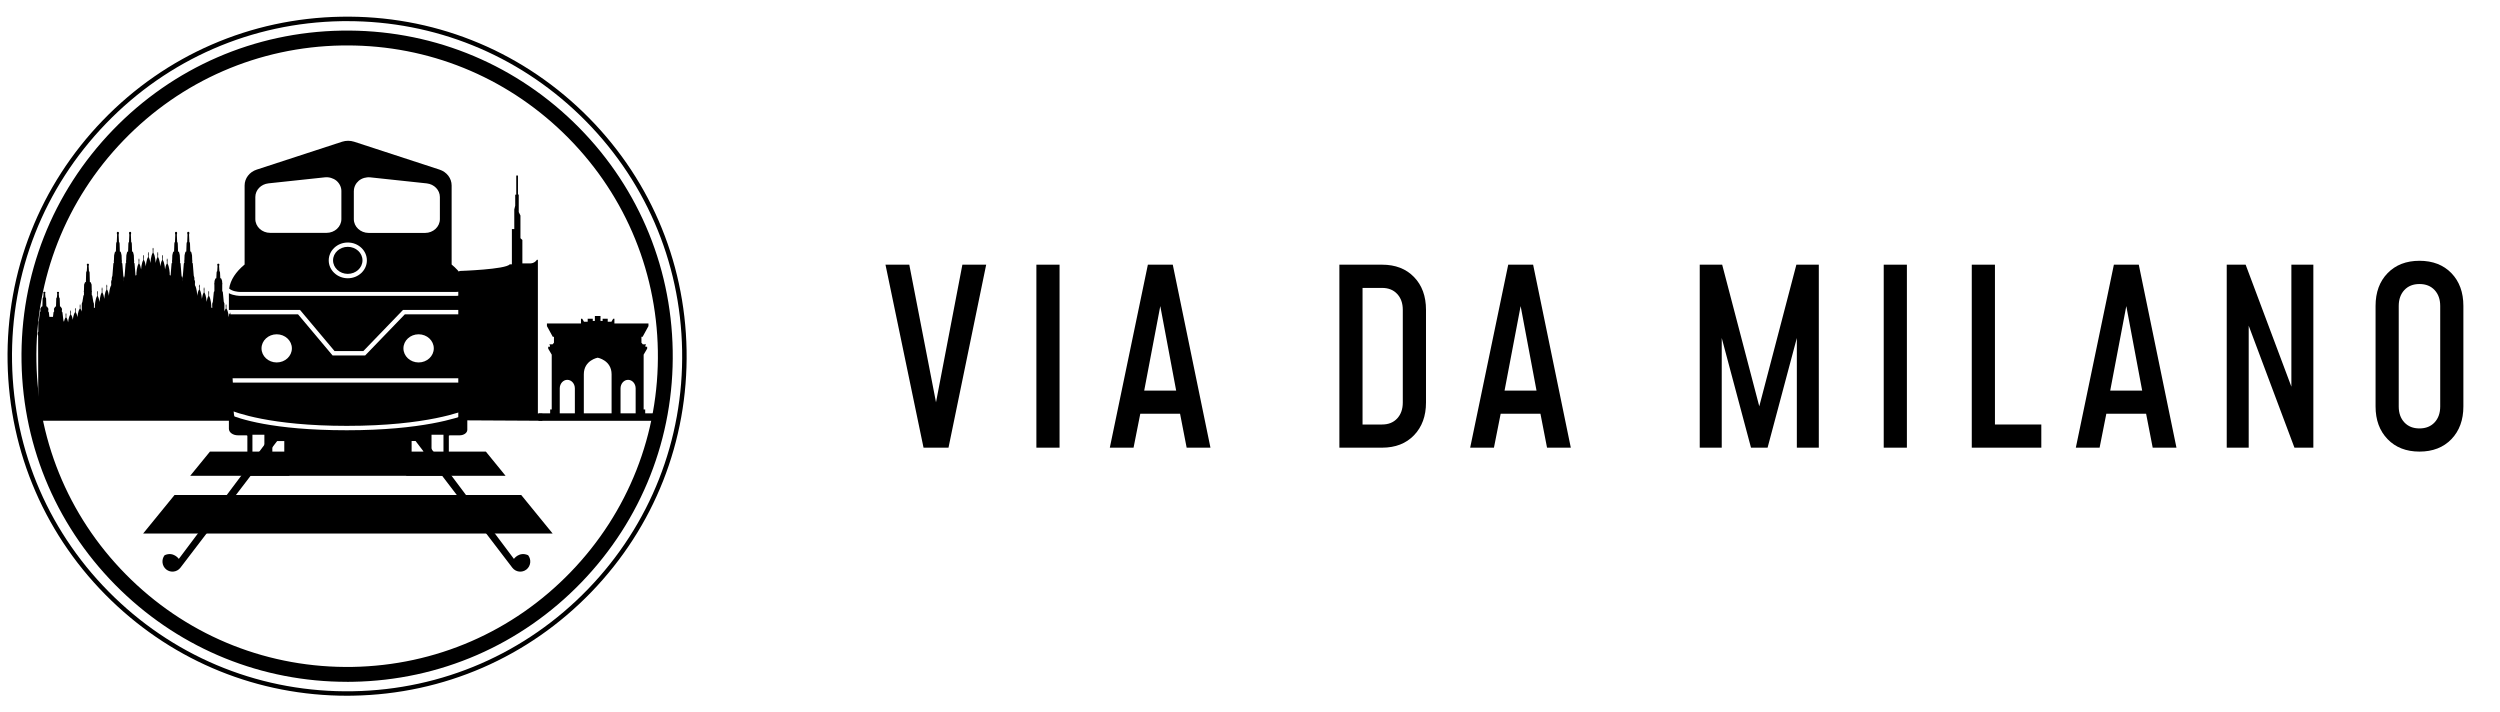
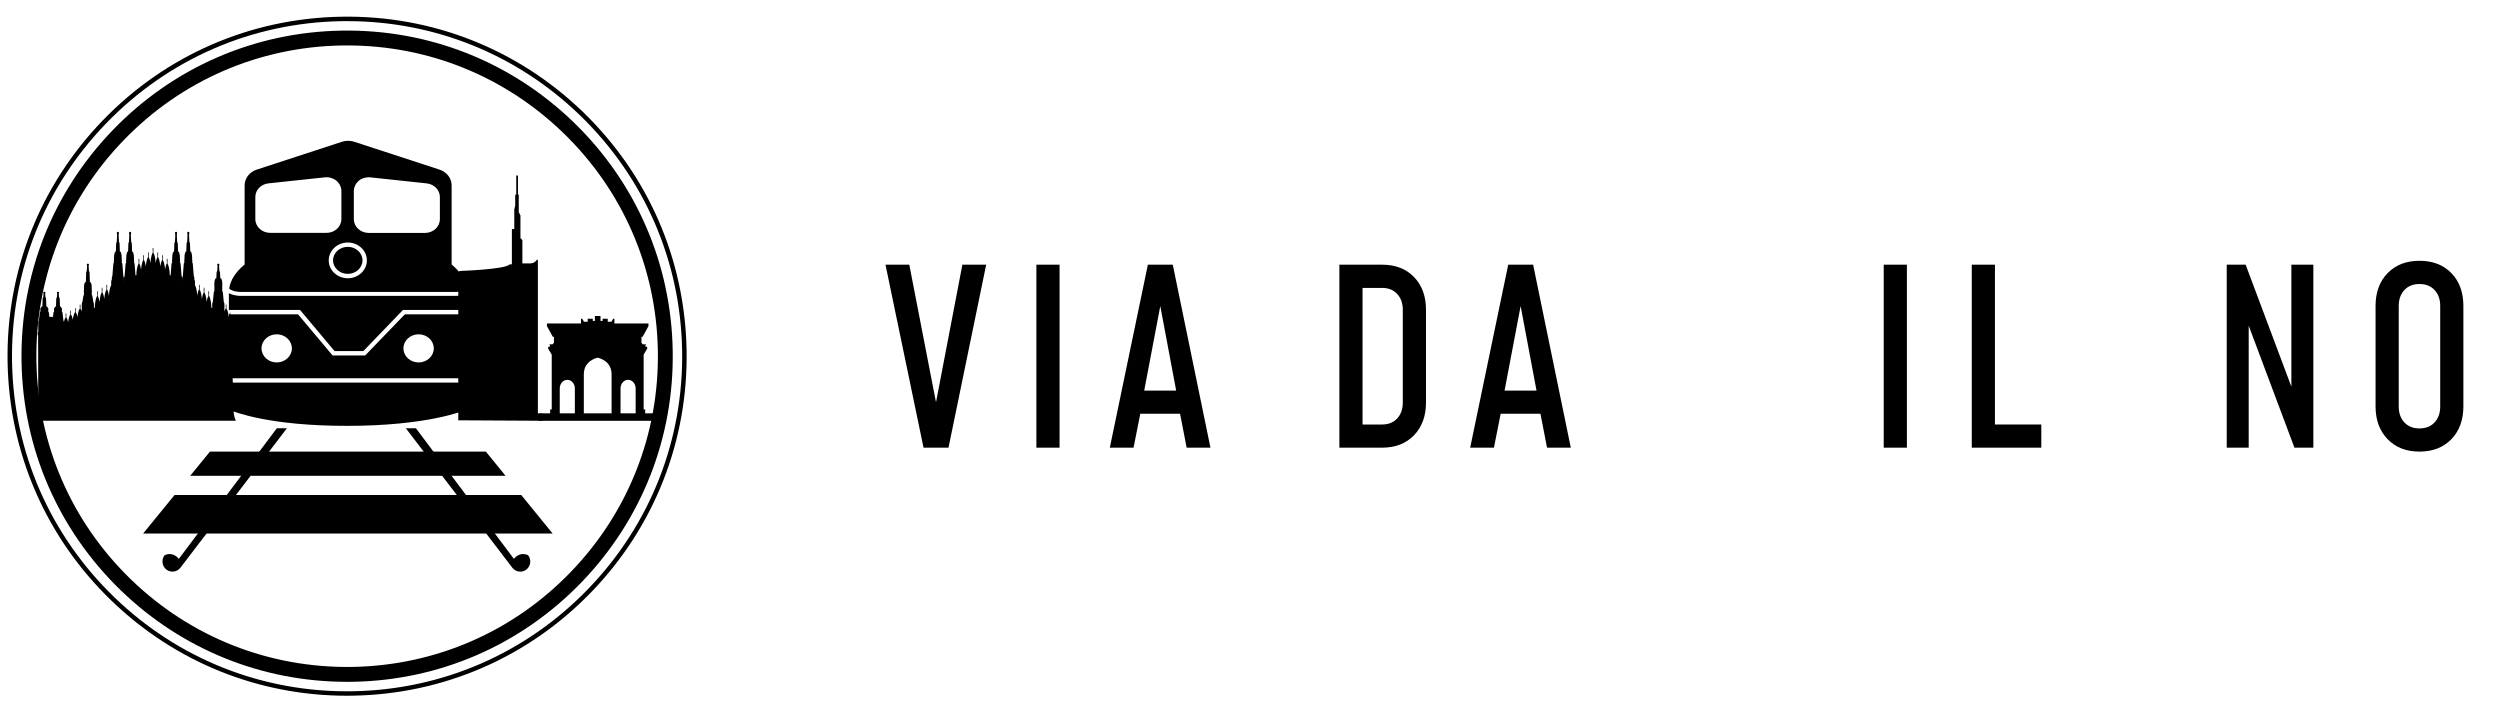
<svg xmlns="http://www.w3.org/2000/svg" id="Layer_1" data-name="Layer 1" viewBox="0 0 751 214">
  <g>
    <path d="m277.43,134.48l-11.43-54.97h7.15l8.58,44.19h-1.1l8.47-44.19h7.15l-11.32,54.97h-7.48Z" />
    <path d="m318.29,134.48h-6.96v-54.97h6.96v54.97Z" />
    <path d="m333.39,134.48l11.43-54.97h7.48l11.32,54.97h-7.15l-1.98-10.19h-11.95l-2.02,10.19h-7.15Zm10.33-17.15h9.6l-5.28-28.11h1.03l-5.35,28.11Z" />
    <path d="m402.35,134.48v-54.97h12.83c4.01,0,7.21,1.24,9.6,3.72,2.4,2.48,3.59,5.76,3.59,9.84v27.85c0,4.06-1.2,7.33-3.59,9.82-2.39,2.49-5.59,3.74-9.6,3.74h-12.83Zm6.96-6.96h5.86c1.91,0,3.42-.6,4.54-1.81,1.12-1.21,1.69-2.8,1.69-4.78v-27.85c0-1.98-.56-3.57-1.69-4.78-1.12-1.21-2.64-1.81-4.54-1.81h-5.86v41.04Z" />
    <path d="m441.64,134.48l11.43-54.97h7.48l11.32,54.97h-7.14l-1.98-10.19h-11.95l-2.02,10.19h-7.14Zm10.33-17.15h9.6l-5.28-28.11h1.03l-5.35,28.11Z" />
-     <path d="m510.6,134.48v-54.97h6.74l11.95,45.62h-1.61l11.95-45.62h6.74v54.97h-6.6v-36.13l.81.15-9.6,35.98h-4.98l-9.6-35.98.81-.15v36.13h-6.6Z" />
    <path d="m572.83,134.48h-6.96v-54.97h6.96v54.97Z" />
    <path d="m599.28,79.52v48h13.93v6.96h-20.89v-54.97h6.96Z" />
-     <path d="m623.58,134.48l11.43-54.97h7.48l11.32,54.97h-7.14l-1.98-10.19h-11.95l-2.02,10.19h-7.14Zm10.33-17.15h9.6l-5.28-28.11h1.03l-5.35,28.11Z" />
    <path d="m668.91,134.48v-54.97h5.68l15.65,41.74-1.91.15v-41.89h6.6v54.97h-5.68l-15.65-41.74,1.91-.15v41.89h-6.6Z" />
    <path d="m726.81,135.66c-3.98,0-7.18-1.25-9.58-3.74-2.41-2.49-3.61-5.77-3.61-9.82v-30.2c0-4.08,1.2-7.36,3.61-9.84s5.6-3.72,9.58-3.72,7.21,1.24,9.6,3.72c2.39,2.48,3.59,5.76,3.59,9.84v30.2c0,4.05-1.2,7.33-3.59,9.82-2.4,2.49-5.6,3.74-9.6,3.74Zm0-6.96c1.91,0,3.42-.61,4.54-1.81s1.69-2.8,1.69-4.78v-30.2c0-1.98-.56-3.57-1.69-4.78s-2.64-1.81-4.54-1.81-3.42.61-4.54,1.81-1.69,2.8-1.69,4.78v30.2c0,1.98.56,3.57,1.69,4.78s2.64,1.81,4.54,1.81Z" />
  </g>
  <g>
    <g>
-       <path d="m68.76,124.49v4.32c0,1.08,1.21,1.96,2.71,1.96h2.63c.07.05.14.09.21.14v12h12.61v-5.47h35.12v5.47h12.79v-12c.07-.05.15-.09.21-.14h3.04c1.27,0,2.3-.74,2.3-1.66v-4.73c-2.71,1.1-13.65,4.87-36.19,4.87s-32.41-3.53-35.43-4.76Zm7.07,17.37v-11.26s3.59,0,3.59,0v11.26s-3.59,0-3.59,0Zm5.98,0v-9.37s3.59,0,3.59,0v9.37s-3.59,0-3.59,0Zm51.41-11.27v11.26s-3.59,0-3.59,0v-11.26s3.59,0,3.59,0Zm-5.98,1.89v9.37s-3.59,0-3.59,0v-9.37s3.59,0,3.59,0Z" />
      <g>
-         <path d="m140.3,86.69s.01.1.02.15c0-.05,0-.1-.02-.15Z" />
        <path d="m72.18,87.7h64.79c.72,0,2.45-.21,3.33-1.02-.38-2.62-2.03-5.06-4.63-7.22v-23.75c0-2.14-1.45-4.05-3.64-4.76l-25.66-8.38c-1.17-.37-2.43-.37-3.59,0l-25.66,8.38c-2.19.71-3.64,2.63-3.64,4.76v23.75c-2.61,2.16-4.26,4.61-4.64,7.22.88.81,2.62,1.02,3.33,1.02Zm34.12-30.33c0-1.17.56-2.29,1.48-3.08.95-.78,2.23-1.14,3.48-1.01l16.93,1.81c2.25.24,3.95,2.01,3.95,4.1v6.64c0,2.29-2,4.14-4.44,4.14h-16.95c-2.46,0-4.46-1.85-4.46-4.14v-8.45Zm-1.82,15.48c3.16,0,5.73,2.41,5.73,5.37s-2.57,5.37-5.73,5.37-5.73-2.41-5.73-5.37,2.57-5.37,5.73-5.37Zm-27.78-13.67c0-2.09,1.69-3.86,3.95-4.1l16.93-1.81c1.25-.13,2.53.24,3.48,1.01.93.8,1.49,1.92,1.49,3.08v8.45c0,2.29-2,4.14-4.46,4.14h-16.93c-2.46,0-4.46-1.85-4.46-4.14v-6.64Z" />
        <path d="m68.79,87.12c.01-.15.03-.29.05-.44-.02.15-.03.29-.05.44Z" />
        <path d="m68.77,87.54c0-.1,0-.19.01-.29,0,.1,0,.19-.01.29Z" />
      </g>
      <g>
        <path d="m193.82,124.17v-1.16h-.47v-16.47l1.06-1.81v-.58h-.53v-.46h.15v-.26h-.93l-.41-.48v-1.77h.35l1.76-3.22v-.8h-10.23v-1.41h-.37l-.53.9h-1.11v-.9h-1.53v.66h-.64v-1.49h-1.69v1.49h-.63v-.66h-1.53v.9h-1.11l-.53-.9h-.37v1.41h-10.23v.8l1.76,3.22h.35v1.77l-.41.48h-.93v.26h.14v.46h-.53v.58l1.06,1.81v16.47h-.47v1.16h-3.51v2.23h34.55v-2.23h-2.5Zm-21.13,0h-4.54v-7.5c0-1.42,1.02-2.57,2.27-2.57s2.27,1.15,2.27,2.57v7.5Zm11.03,0h-8.34v-11.73c0-4.24,4.17-4.99,4.17-4.99,0,0,4.17.76,4.17,4.99v11.73Zm7.23,0h-4.54v-7.5c0-1.42,1.02-2.57,2.27-2.57s2.27,1.15,2.27,2.57v7.5Z" />
        <path d="m162.92,126.4v-2.15h-1.34v-46.2h-.31s-.39.66-1.17.94c-.26.08-.51.11-.71.13h-2.47v-7.02l-.58-.55v-6.8l-.51-1.05v-5.27h-.23v-5.69h-.52v5.73h-.31v3.29l-.28,1.17v5.89h-.72v10.58h-.65c-1.13,1.53-14.86,1.99-14.86,1.99-.65,0-.59.89-.59.89v43.98" />
        <path d="m70.87,126.4c-.18-.34-.33-.7-.43-1.1-.47-1.85-.15-3.86-.24-5.74-.16-3.37-.42-6.73-.5-10.11-.12-5.21-.15-10.41-.52-15.6-.26.41-.41.99-.5,1.46v-.29s-.1-1.58-.67-2.35v-.67s.14-.04,0-.16v-.36h-.19v.36c-.14.11,0,.16,0,.16v.67c-.18.24-.31.57-.41.9v-2.38l-.19-.55-.27-2.77s0-.18-.07-.29c-.03-.05-.07-.09-.12-.09v-2.05s.11-.18,0-.4l-.05-.69s0,.01-.19-.51c0,0,0-.02-.02-.05-.04-.1-.09-.17-.15-.2,0,0,0,0,0,0,0,0-.01,0-.02,0-.01,0-.02,0-.04,0h-.11l-.08-1.63s-.01-.48-.19-.48l-.1-1.59s.31-.68-.23-.68-.23.68-.23.68l-.1,1.59c-.18,0-.19.48-.19.48l-.08,1.63h-.12s-.09.03-.12.07c-.04.04-.08.1-.1.2-.19.53-.19.51-.19.51l-.05.69c-.11.22,0,.4,0,.4v2.05h0c-.16,0-.19.38-.19.38l-.27,2.77-.19.55v1.33l-.28-.17v-.6s-.1-1.93-.67-2.87v-.81s.14-.05,0-.19v-.43h-.19v.43c-.14.13,0,.19,0,.19v.81c-.28.47-.45,1.19-.54,1.79-.01-.22-.14-1.97-.67-2.85v-.81s.14-.05,0-.19v-.43h-.19v.43c-.14.13,0,.19,0,.19v.81c-.3.51-.47,1.31-.57,1.94-.02-.35-.16-1.97-.66-2.8v-.81s.14-.05,0-.19v-.43h-.19v.43c-.14.13,0,.19,0,.19v.81c-.3.5-.47,1.28-.56,1.91v-.36s-.1-1.93-.67-2.87v-.81s.14-.05,0-.19v-.43h-.17v-.76l-.19-.68-.27-3.41s0-.22-.07-.36c-.03-.07-.07-.11-.12-.11v-.24s.11-.22,0-.49l-.05-1.38s0-.24-.19-.9c0,0,0-.03-.02-.07-.04-.12-.09-.21-.15-.25,0,0,0,0,0,0-.02,0-.04-.01-.06-.01h-.11l-.08-2.27s-.01-.6-.19-.6l-.1-2.23s.31-.84-.23-.84-.23.84-.23.84l-.1,2.23c-.18,0-.19.6-.19.6l-.08,2.27h-.11s-.09.03-.12.08c-.04.05-.08.12-.1.25-.19.65-.19.9-.19.9l-.05,1.38c-.11.27,0,.49,0,.49v.24s0,0,0,0c-.16.01-.19.47-.19.47l-.27,3.41-.19.68v.88s0,0-.01.02c0,0,0,.11-.01.11v-1.01l-.19-.68-.27-3.41s0-.22-.07-.36c-.03-.07-.07-.11-.12-.11v-.24s.11-.22,0-.49l-.05-1.38s0-.24-.19-.9c0,0,0-.03-.02-.07-.04-.12-.09-.21-.15-.24,0,0,0,0,0,0-.02,0-.04-.01-.05-.01h-.12l-.08-2.27s-.01-.6-.19-.6l-.1-2.23s.31-.84-.23-.84-.23.84-.23.84l-.1,2.23c-.18,0-.19.6-.19.6l-.08,2.27h-.12s-.09.03-.12.08c-.04.05-.08.12-.1.25-.19.65-.19.9-.19.9l-.05,1.38c-.11.27,0,.49,0,.49v.24s0,0,0,0c-.16.01-.19.47-.19.47l-.27,3.4-.27-.16v-.6s-.1-1.93-.67-2.87v-.81s.14-.05,0-.19v-.43h-.19v.43c-.14.13,0,.19,0,.19v.81c-.28.47-.45,1.19-.54,1.79-.01-.22-.14-1.97-.67-2.85v-.81s.14-.05,0-.19v-.43h-.19v.43c-.14.14,0,.19,0,.19v.81c-.31.51-.48,1.31-.57,1.94-.02-.35-.16-1.97-.66-2.8v-.81s.14-.05,0-.19v-.43h-.19v.43c-.14.13,0,.19,0,.19v.81c-.29.48-.46,1.22-.55,1.83v-.28s-.1-1.93-.67-2.87v-.81s.14-.05,0-.19v-.43h-.2v.43c-.14.13,0,.19,0,.19v.81c-.56.94-.67,2.87-.67,2.87v.28c-.09-.61-.26-1.35-.55-1.83v-.81s.14-.05,0-.19v-.43h-.19v.43c-.14.13,0,.19,0,.19v.81c-.5.83-.64,2.45-.66,2.8-.09-.63-.26-1.43-.57-1.94v-.81s.14-.05,0-.19v-.43h-.19v.43c-.14.14,0,.19,0,.19v.81c-.53.88-.65,2.63-.67,2.85-.1-.6-.26-1.32-.54-1.79v-.81s.14-.05,0-.19v-.43h-.19v.43c-.14.13,0,.19,0,.19v.81c-.56.94-.67,2.87-.67,2.87v.6l-.27.16-.27-3.4s-.02-.46-.18-.47c0,0,0,0,0,0v-.24s.11-.22,0-.49l-.05-1.38s0-.24-.19-.9c-.03-.12-.07-.2-.1-.25-.04-.05-.08-.08-.12-.08h-.12l-.08-2.27s-.01-.6-.19-.6l-.1-2.23s.31-.84-.23-.84-.23.84-.23.84l-.1,2.23c-.18,0-.19.6-.19.6l-.08,2.27h-.11s-.04,0-.06.01c0,0,0,0,0,0-.06.04-.11.12-.15.25-.01.04-.02.07-.02.07-.19.65-.19.9-.19.9l-.05,1.38c-.11.27,0,.49,0,.49v.24c-.05,0-.09.05-.12.11-.07.14-.07.36-.07.36l-.27,3.41-.19.68v.88s0,.15-.01.15c0-.02-.01-.15-.01-.15v-.88l-.19-.68-.27-3.41s-.03-.46-.19-.47c0,0,0,0,0,0v-.24s.11-.22,0-.49l-.05-1.38s0-.24-.19-.9c-.03-.12-.07-.2-.1-.25-.04-.05-.08-.08-.12-.08h-.11l-.08-2.27s-.01-.6-.19-.6l-.1-2.23s.31-.84-.23-.84-.23.84-.23.84l-.1,2.23c-.18,0-.19.6-.19.6l-.08,2.27h-.11s-.04,0-.06.01c0,0,0,0,0,0-.06.04-.11.12-.15.25-.01.04-.02.07-.02.07-.19.65-.19.9-.19.9l-.05,1.38c-.11.27,0,.49,0,.49v.24c-.05,0-.09.05-.12.11-.07.14-.07.36-.07.36l-.27,3.41-.19.68v.76h-.17v.43c-.14.13,0,.19,0,.19v.81c-.56.94-.67,2.87-.67,2.87v.36c-.09-.62-.26-1.41-.56-1.91v-.81s.14-.05,0-.19v-.43h-.19v.43c-.14.13,0,.19,0,.19v.81c-.5.83-.64,2.45-.66,2.8-.09-.63-.26-1.43-.57-1.94v-.81s.14-.05,0-.19v-.43h-.19v.43c-.14.13,0,.19,0,.19v.81c-.53.88-.65,2.63-.67,2.85-.1-.6-.26-1.32-.54-1.79v-.81s.14-.05,0-.19v-.43h-.19v.43c-.14.13,0,.19,0,.19v.81c-.56.94-.67,2.87-.67,2.87v.6l-.28.17v-1.33l-.19-.55-.27-1.63s-.03-.37-.19-.38c0,0,0,0,0,0v-.91s.11-.18,0-.4l-.05-1.84s0,.02-.19-.51c-.03-.1-.07-.16-.1-.2-.04-.04-.08-.07-.12-.07h-.11l-.08-2.77s-.01-.48-.19-.48l-.1-1.59s.31-.68-.23-.68-.23.68-.23.68l-.1,1.59c-.18,0-.19.48-.19.48l-.08,2.77h-.11s-.02,0-.04,0c0,0-.01,0-.02,0,0,0,0,0,0,0-.06.03-.11.1-.15.2-.02.03-.02.06-.02.06-.19.53-.19.51-.19.51l-.05,1.84c-.11.22,0,.4,0,.4v.91c-.05,0-.09.04-.12.09-.08.12-.07.29-.07.29l-.27,1.63-.19.55v2.39c-.1-.33-.23-.66-.41-.9v-.67s.14-.04,0-.16v-.36h-.19v.36c-.14.11,0,.16,0,.16v.67c-.56.77-.67,2.35-.67,2.35v.29c-.09-.51-.26-1.15-.56-1.56v-.67s.14-.04,0-.16v-.36h-.19v.36c-.14.11,0,.16,0,.16v.67c-.5.68-.64,2.01-.66,2.3-.09-.51-.26-1.17-.57-1.59v-.67s.14-.04,0-.15v-.36h-.19v.36c-.14.11,0,.15,0,.15v.67c-.53.72-.65,2.15-.67,2.33-.1-.49-.26-1.08-.54-1.47v-.67s.14-.04,0-.16v-.35h-.19v.35c-.14.11,0,.16,0,.16v.67c-.26.35-.42.87-.52,1.33l-.16-.4-.27-2.31s-.03-.31-.19-.32h0v-.57s.11-.15,0-.33l-.05-.2s0,.2-.19-.24c-.03-.08-.07-.13-.1-.17-.04-.04-.08-.06-.12-.06h-.11l-.08-2.31s-.01-.4-.19-.4l-.1-1.14s.31-.57-.23-.57-.23.57-.23.57l-.1,1.14c-.18,0-.19.4-.19.4l-.08,2.31h-.11s-.02,0-.03,0c0,0-.01,0-.02,0t0,0c-.06.02-.11.08-.15.16-.01.03-.02.05-.02.05-.19.44-.19.24-.19.24l-.05.2c-.11.19,0,.33,0,.33v.57c-.05,0-.09.03-.12.08-.07.1-.07.24-.07.24l-.14,1.23h-1.09l-.14-1.23s-.03-.31-.19-.32h0v-.57s.11-.15,0-.33l-.05-.2s0,.2-.19-.24c-.03-.08-.07-.13-.1-.17-.04-.04-.08-.06-.12-.06h-.11l-.08-2.31s-.01-.4-.19-.4l-.1-1.14s.31-.57-.23-.57-.23.57-.23.57l-.1,1.14c-.18,0-.19.4-.19.4l-.08,2.31h-.11s-.02,0-.04,0c0,0-.01,0-.02,0,0,0,0,0,0,0-.06.02-.11.08-.15.16-.01.03-.02.05-.02.05-.19.44-.19.24-.19.24l-.05.2c-.11.19,0,.33,0,.33v.57c-.05,0-.09.03-.12.08-.07.1-.07.24-.07.24l-.27,2.31-.19.46v2.93c-.13.15-.17.33-.18.49,0,0,0,.02,0,.03,0,0,0,0,0,0-.02.37.13.72.13.72v.64l.05,19.66v2.09l-.39.92v.5h.25v1.7h59.72Z" />
-         <polygon points="75.83 119.98 133.18 119.98 129.25 115.15 79.77 115.15 75.83 119.98" />
        <polygon points="57.13 142.94 151.88 142.94 145.96 135.67 63.06 135.67 57.13 142.94" />
        <polygon points="42.99 160.28 166.02 160.28 156.58 148.7 52.43 148.7 42.99 160.28" />
      </g>
      <path d="m158.63,166.78c-2.65-1.18-4.25,1.11-4.25,1.11l-29.43-39.23h-3.03l31.99,41.89c1.02,1.32,2.92,1.56,4.23.53,1.31-1.03,1.54-2.96.52-4.28" />
      <g>
        <path d="m68.76,114.93v8.13c1.92.83,12.45,4.87,35.43,4.87,24.18,0,35.05-4.48,36.19-4.98v-8.02h-71.63Z" />
        <path d="m140.39,113.62v-25.55c-1.44.79-3.31.81-3.42.81h-64.79c-.11,0-1.97-.02-3.42-.8v5.03h21.37l10.38,12.36h8.63l11.92-12.36h19.33v1.31h-18.77l-11.92,12.36h-9.79l-10.38-12.36h-20.76v19.21h71.63Zm-14.64-13.2c2.52,0,4.56,1.9,4.56,4.23s-2.04,4.23-4.56,4.23-4.56-1.9-4.56-4.23,2.04-4.23,4.56-4.23Zm-42.63,0c2.52,0,4.56,1.9,4.56,4.23s-2.04,4.23-4.56,4.23-4.56-1.9-4.56-4.23,2.04-4.23,4.56-4.23Z" />
      </g>
      <path d="m104.47,74.15c-2.44,0-4.42,1.82-4.42,4.06s1.98,4.06,4.42,4.06,4.42-1.82,4.42-4.06-1.98-4.06-4.42-4.06Z" />
      <path d="m49.47,166.78c2.65-1.18,4.25,1.11,4.25,1.11l29.43-39.23h3.03s-31.99,41.89-31.99,41.89c-1.02,1.32-2.92,1.56-4.23.53-1.31-1.03-1.54-2.96-.52-4.28" />
    </g>
    <g>
      <path d="m104.22,209c-26.57,0-51.65-10.12-70.81-28.63C13.81,161.45,2.76,136.02,2.28,108.78c-.48-27.24,9.69-53.04,28.61-72.63C49.82,16.55,75.25,5.49,102.49,5.02c27.24-.48,53.04,9.69,72.63,28.61,19.6,18.93,30.65,44.35,31.13,71.59.48,27.24-9.69,53.04-28.61,72.63-18.93,19.6-44.35,30.65-71.59,31.13-.61.01-1.22.02-1.83.02Zm.1-202.66c-.6,0-1.2,0-1.8.02-26.88.47-51.97,11.38-70.65,30.72C13.18,56.42,3.15,81.87,3.62,108.76c.47,26.88,11.38,51.97,30.72,70.65,19.34,18.68,44.79,28.71,71.68,28.24,26.88-.47,51.97-11.38,70.65-30.72,18.68-19.34,28.71-44.8,28.24-71.68-.47-26.88-11.38-51.97-30.72-70.65-18.91-18.26-43.66-28.25-69.88-28.25Z" />
      <path d="m104.22,204.82c-25.48,0-49.53-9.71-67.9-27.45-18.79-18.15-29.4-42.53-29.85-68.66-.46-26.12,9.29-50.86,27.44-69.66,18.15-18.79,42.53-29.4,68.66-29.85,26.13-.45,50.86,9.29,69.66,27.44,18.8,18.15,29.4,42.53,29.85,68.66.46,26.12-9.29,50.86-27.44,69.66-18.15,18.79-42.53,29.4-68.66,29.85-.58.01-1.17.02-1.75.02Zm.09-191.17c-.56,0-1.11,0-1.67.01-24.93.44-48.2,10.55-65.52,28.49-17.32,17.94-26.62,41.54-26.18,66.48.43,24.93,10.55,48.2,28.49,65.52,17.94,17.32,41.56,26.61,66.48,26.19,24.93-.44,48.2-10.55,65.52-28.49,17.32-17.94,26.62-41.54,26.19-66.48-.43-24.93-10.55-48.2-28.49-65.52-17.54-16.93-40.49-26.2-64.8-26.2Z" />
    </g>
  </g>
</svg>